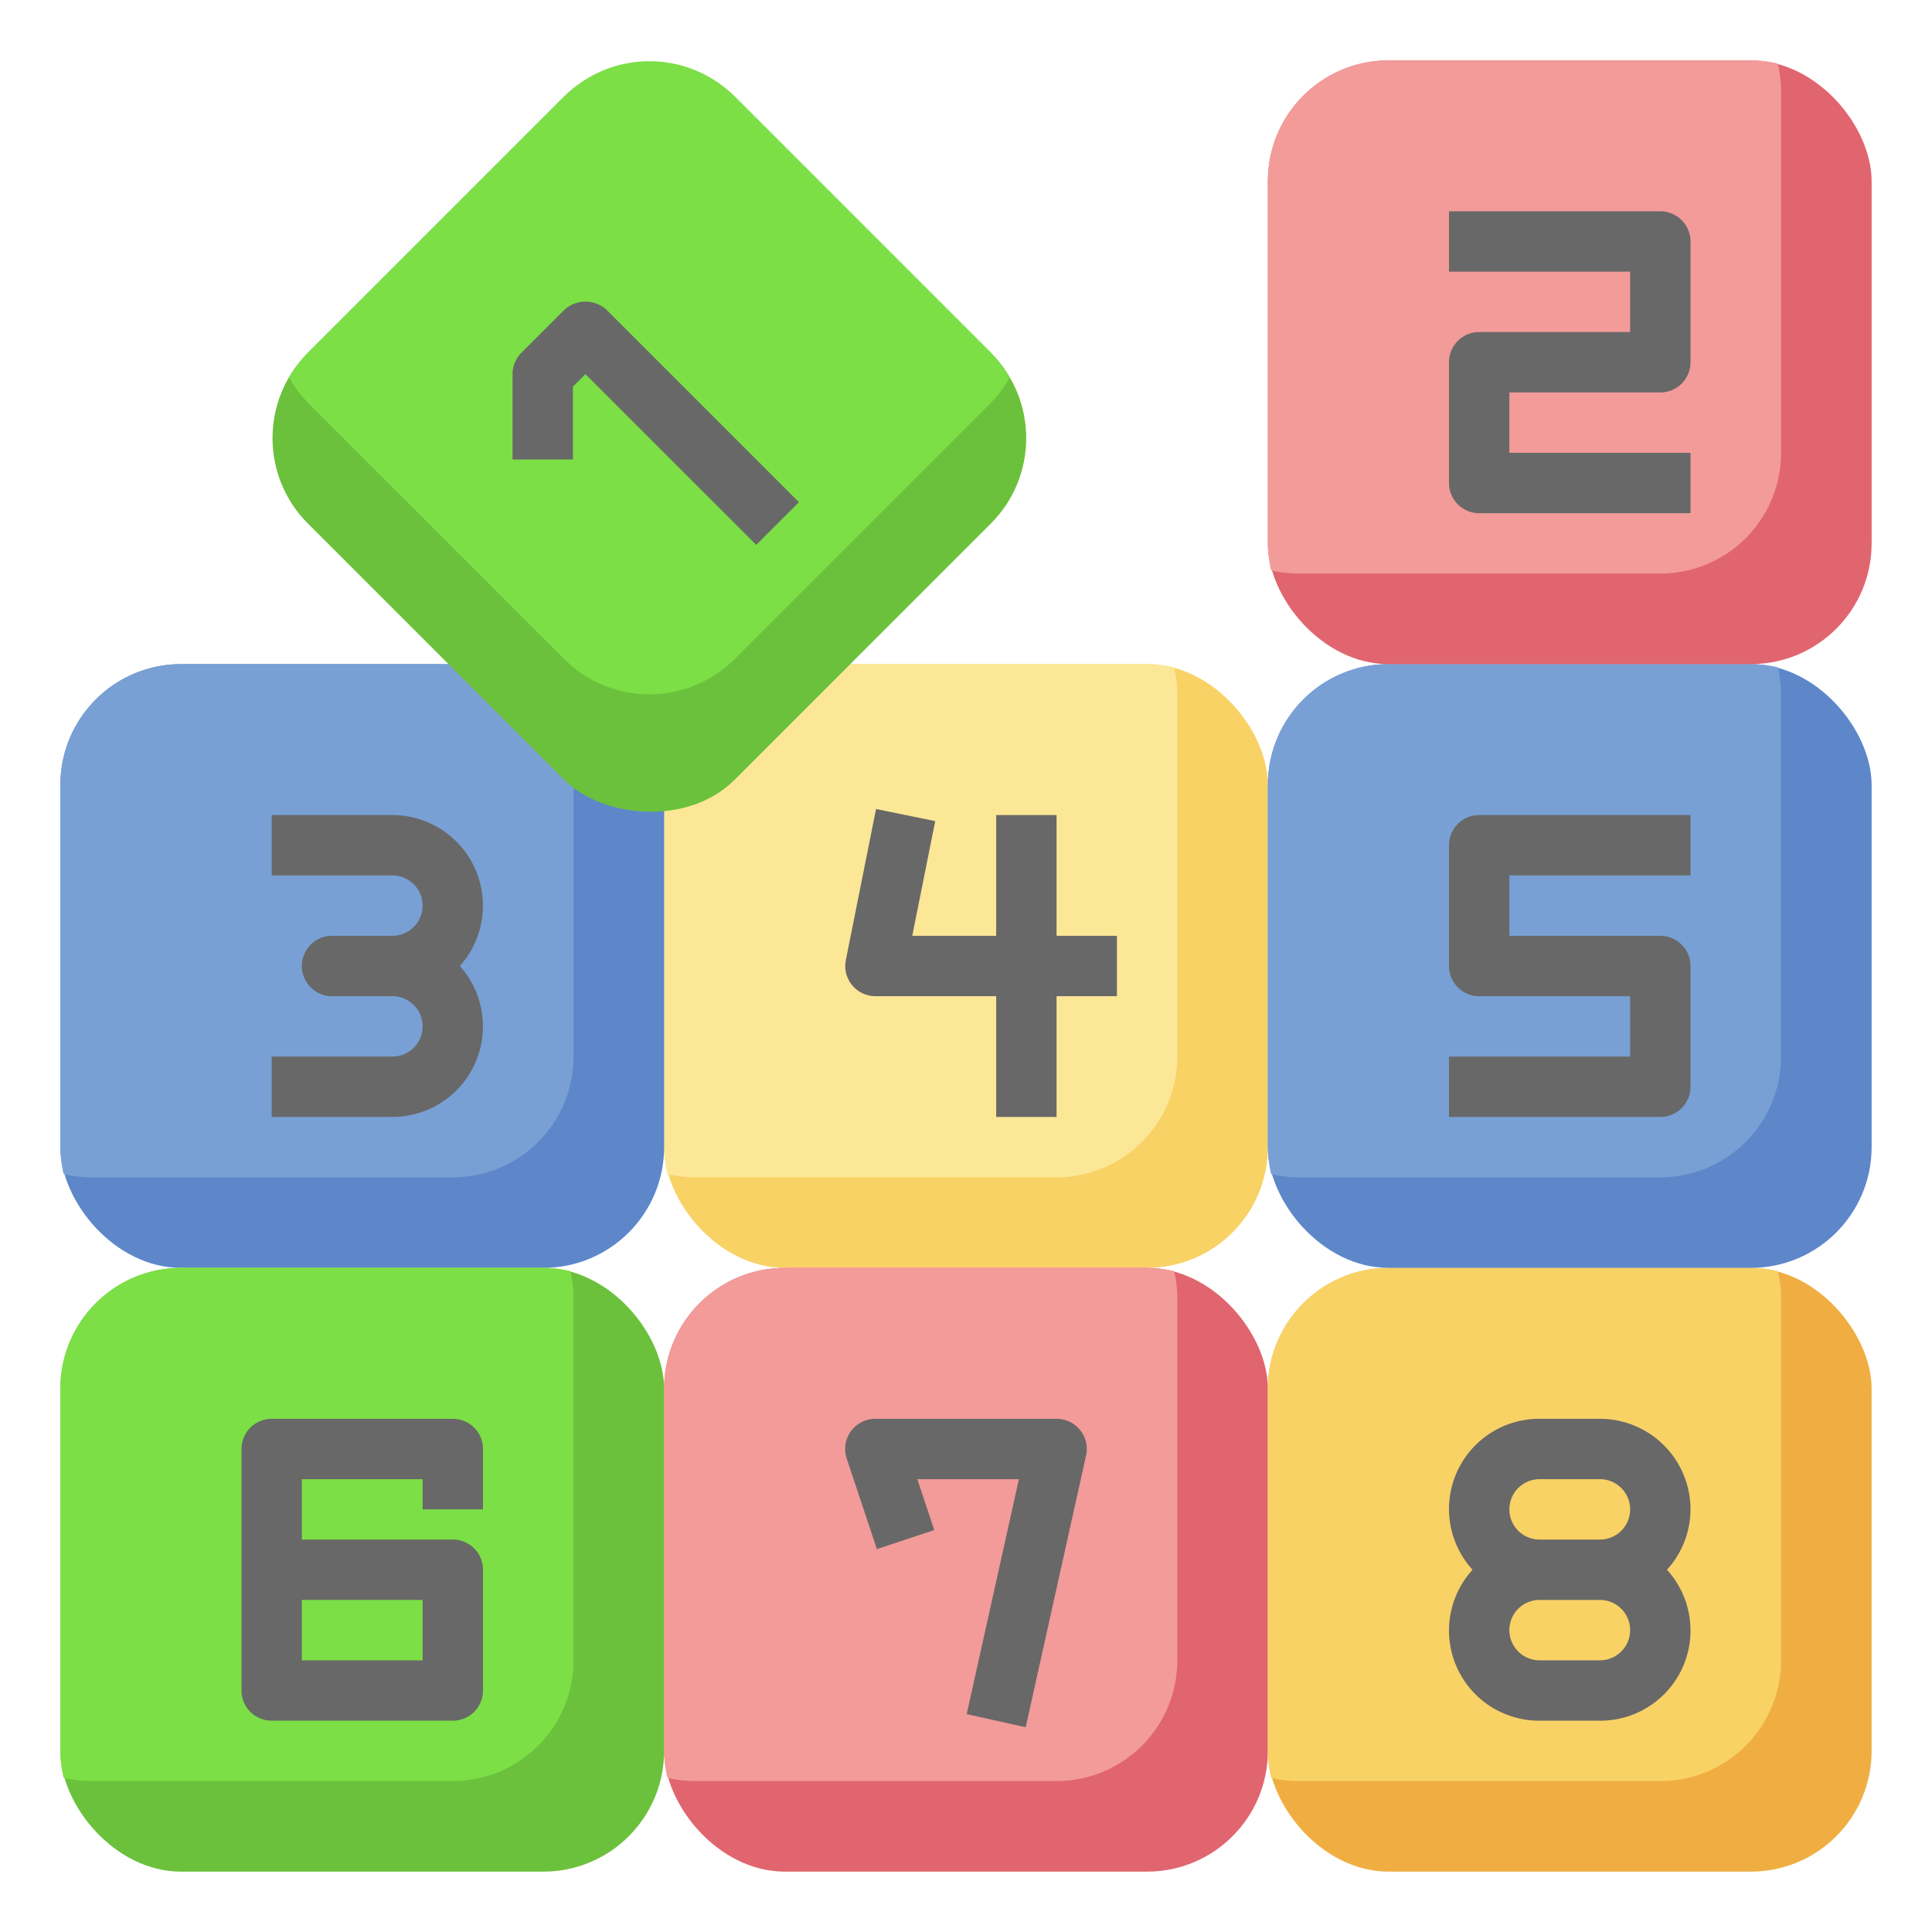
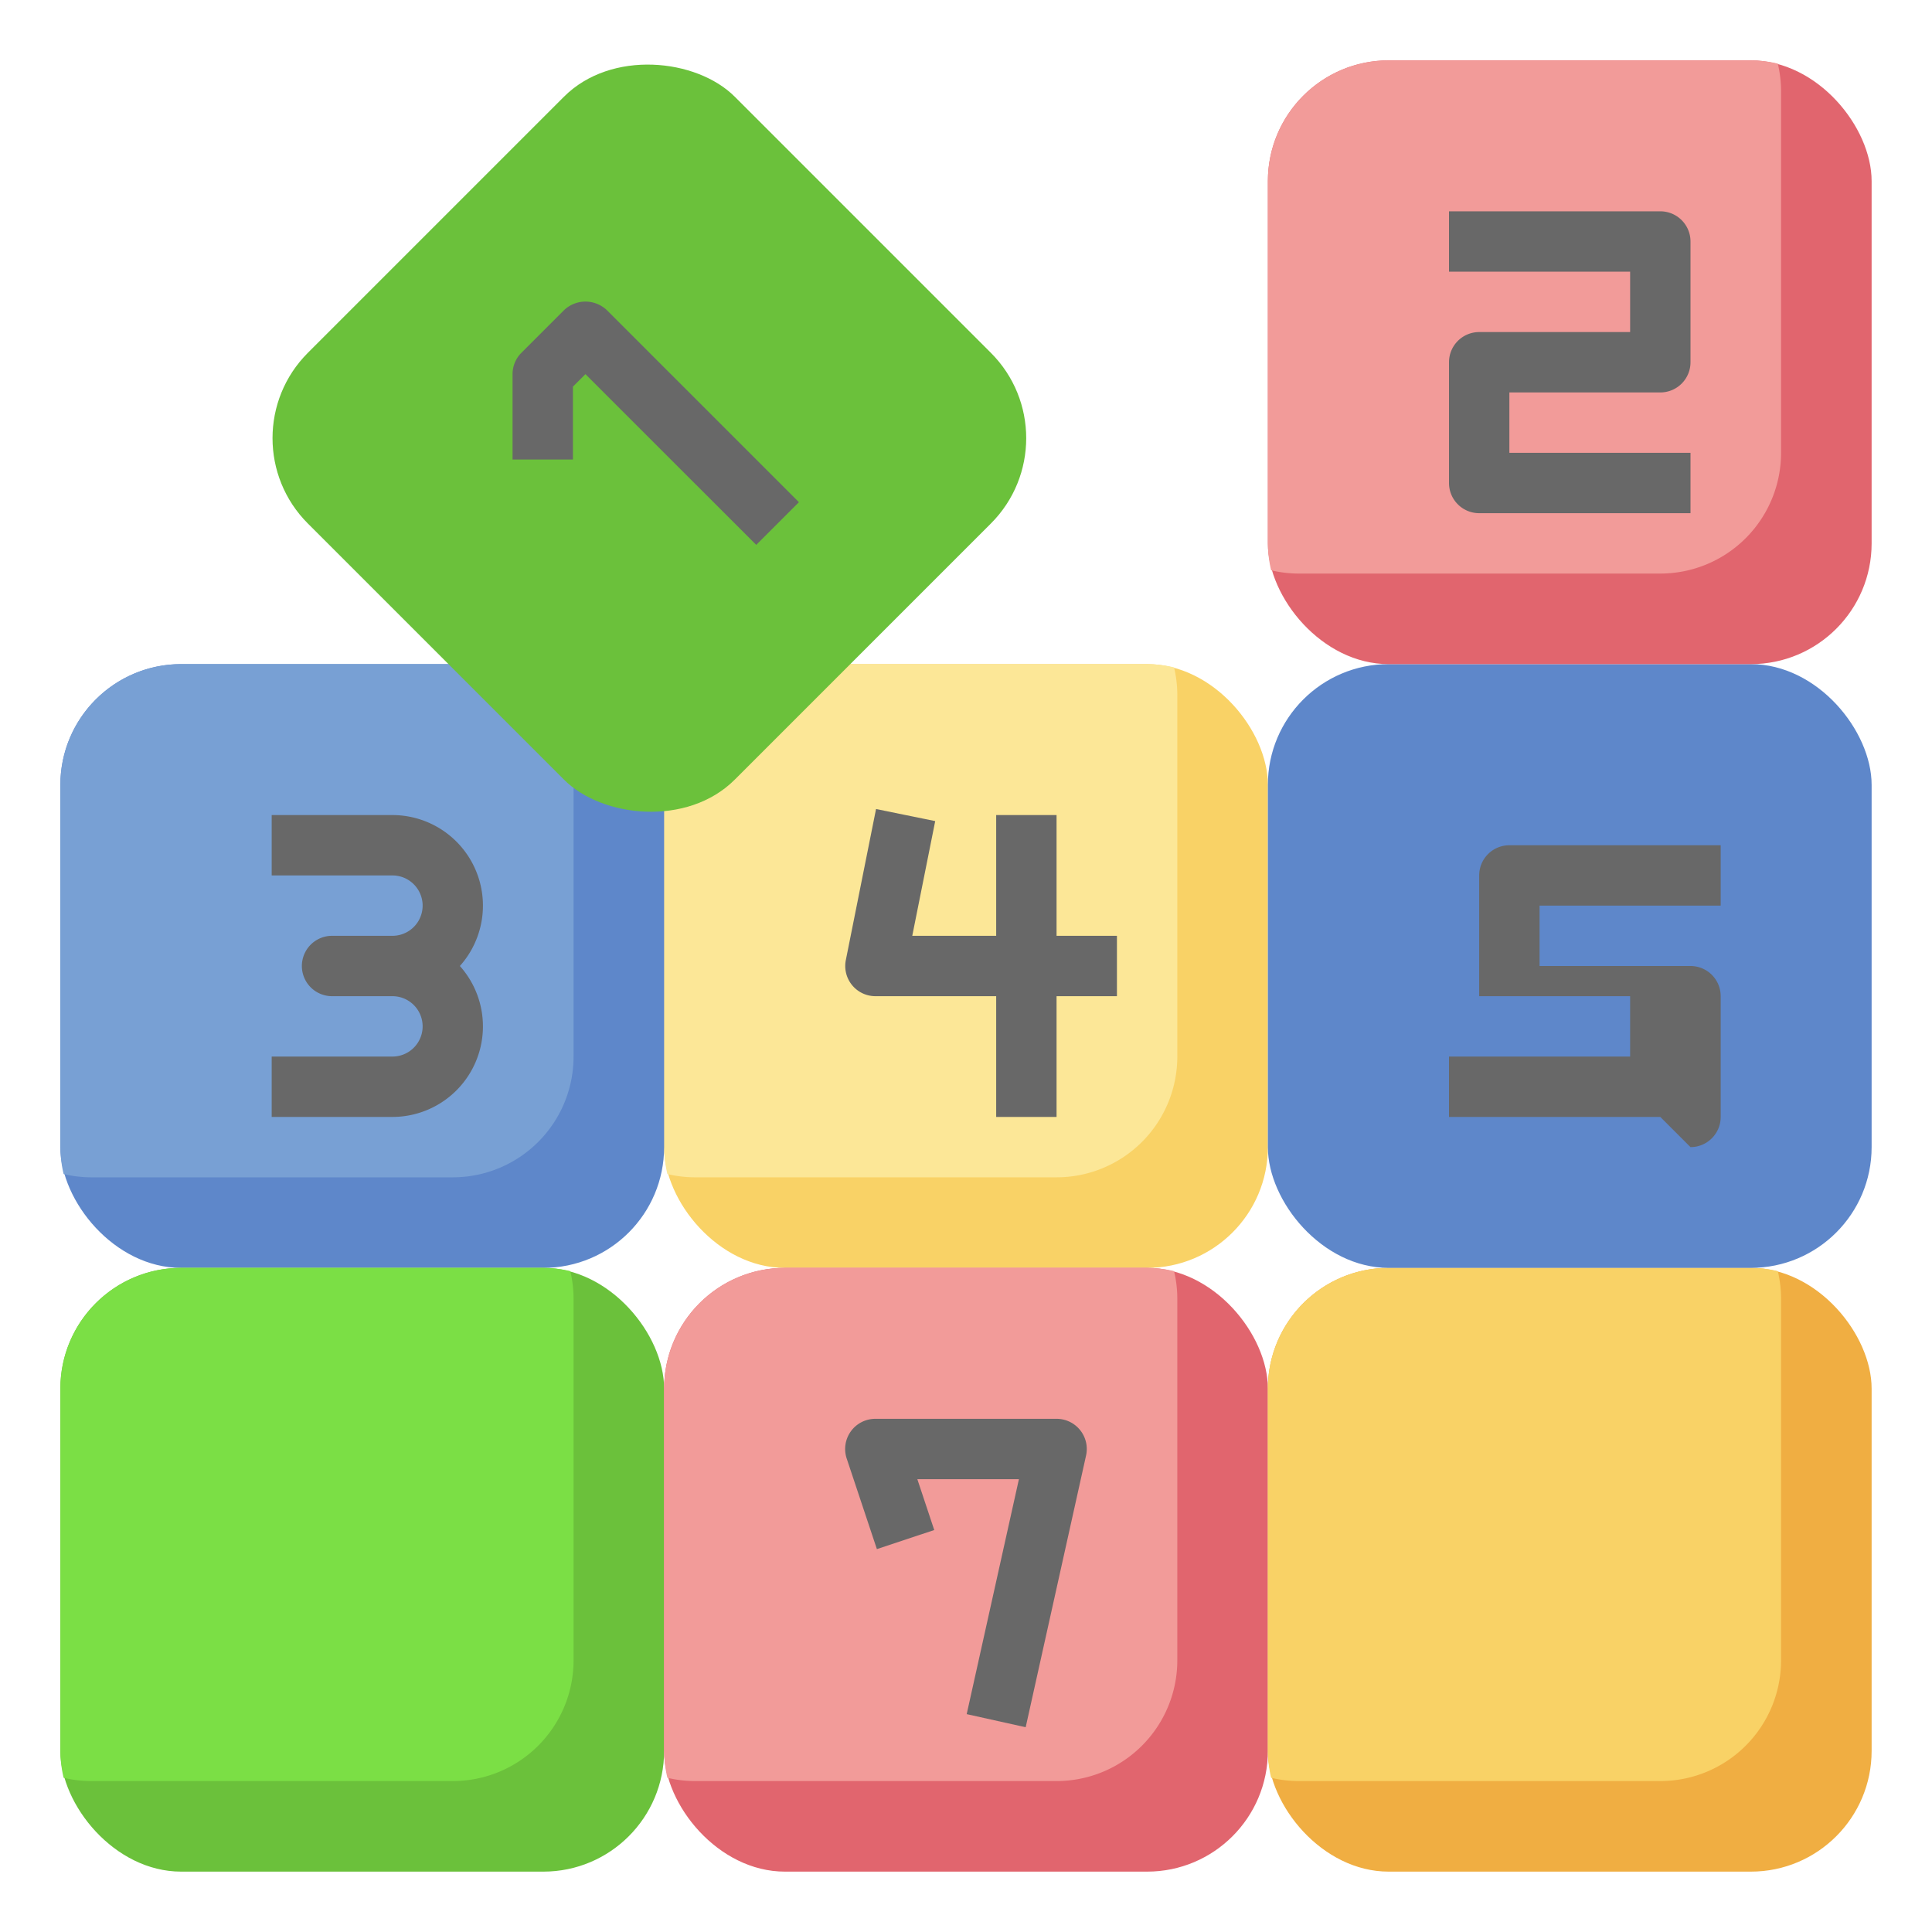
<svg xmlns="http://www.w3.org/2000/svg" id="Layer_3" height="512" viewBox="0 0 64 64" width="512" data-name="Layer 3">
  <rect fill="#f9d266" height="20" rx="4" width="20" x="22" y="22" />
  <path d="m26 22a4 4 0 0 0 -4 4v12a3.974 3.974 0 0 0 .108.892 3.974 3.974 0 0 0 .892.108h12a4 4 0 0 0 4-4v-12a3.974 3.974 0 0 0 -.108-.892 3.974 3.974 0 0 0 -.892-.108z" fill="#fce797" />
  <rect fill="#5e87ca" height="20" rx="4" width="20" x="2" y="22" />
  <path d="m6 22a4 4 0 0 0 -4 4v12a3.974 3.974 0 0 0 .108.892 3.974 3.974 0 0 0 .892.108h12a4 4 0 0 0 4-4v-12a3.974 3.974 0 0 0 -.108-.892 3.974 3.974 0 0 0 -.892-.108z" fill="#78a0d4" />
  <rect fill="#6bc13b" height="20" rx="4" width="20" x="2" y="42" />
  <path d="m6 42a4 4 0 0 0 -4 4v12a3.974 3.974 0 0 0 .108.892 3.974 3.974 0 0 0 .892.108h12a4 4 0 0 0 4-4v-12a3.974 3.974 0 0 0 -.108-.892 3.974 3.974 0 0 0 -.892-.108z" fill="#7bdf45" />
  <rect fill="#e1656e" height="20" rx="4" width="20" x="22" y="42" />
  <path d="m26 42a4 4 0 0 0 -4 4v12a3.974 3.974 0 0 0 .108.892 3.974 3.974 0 0 0 .892.108h12a4 4 0 0 0 4-4v-12a3.974 3.974 0 0 0 -.108-.892 3.974 3.974 0 0 0 -.892-.108z" fill="#f29b99" />
  <rect fill="#f0ae42" height="20" rx="4" width="20" x="42" y="42" />
  <path d="m46 42a4 4 0 0 0 -4 4v12a3.974 3.974 0 0 0 .108.892 3.974 3.974 0 0 0 .892.108h12a4 4 0 0 0 4-4v-12a3.974 3.974 0 0 0 -.108-.892 3.974 3.974 0 0 0 -.892-.108z" fill="#f9d266" />
  <rect fill="#5e87ca" height="20" rx="4" width="20" x="42" y="22" />
-   <path d="m46 22a4 4 0 0 0 -4 4v12a3.974 3.974 0 0 0 .108.892 3.974 3.974 0 0 0 .892.108h12a4 4 0 0 0 4-4v-12a3.974 3.974 0 0 0 -.108-.892 3.974 3.974 0 0 0 -.892-.108z" fill="#78a0d4" />
  <rect fill="#e1656e" height="20" rx="4" width="20" x="42" y="2" />
  <path d="m46 2a4 4 0 0 0 -4 4v12a3.974 3.974 0 0 0 .108.892 3.974 3.974 0 0 0 .892.108h12a4 4 0 0 0 4-4v-12a3.974 3.974 0 0 0 -.108-.892 3.974 3.974 0 0 0 -.892-.108z" fill="#f29b99" />
  <rect fill="#6bc13b" height="20" rx="4" transform="matrix(.707 -.707 .707 .707 -3.962 19.464)" width="20" x="11.515" y="4.515" />
-   <path d="m24.343 3.2a4 4 0 0 0 -5.657 0l-8.486 8.486a3.94 3.94 0 0 0 -.618.829 3.934 3.934 0 0 0 .618.828l8.485 8.485a4 4 0 0 0 5.657 0l8.485-8.485a3.974 3.974 0 0 0 .619-.828 3.979 3.979 0 0 0 -.619-.829z" fill="#7bdf45" />
  <g fill="#686868">
    <path d="m25.051 18.05-5.657-5.656-.415.414v2.414h-2v-2.828a1 1 0 0 1 .293-.707l1.415-1.415a1.029 1.029 0 0 1 1.414 0l6.364 6.364z" />
    <path d="m56 17h-7a1 1 0 0 1 -1-1v-4a1 1 0 0 1 1-1h5v-2h-6v-2h7a1 1 0 0 1 1 1v4a1 1 0 0 1 -1 1h-5v2h6z" />
-     <path d="m55 37h-7v-2h6v-2h-5a1 1 0 0 1 -1-1v-4a1 1 0 0 1 1-1h7v2h-6v2h5a1 1 0 0 1 1 1v4a1 1 0 0 1 -1 1z" />
-     <path d="m15 57h-6a1 1 0 0 1 -1-1v-8a1 1 0 0 1 1-1h6a1 1 0 0 1 1 1v2h-2v-1h-4v2h5a1 1 0 0 1 1 1v4a1 1 0 0 1 -1 1zm-5-2h4v-2h-4z" />
+     <path d="m55 37h-7v-2h6v-2h-5v-4a1 1 0 0 1 1-1h7v2h-6v2h5a1 1 0 0 1 1 1v4a1 1 0 0 1 -1 1z" />
    <path d="m13 37h-4v-2h4a1 1 0 0 0 0-2h-2a1 1 0 0 1 0-2h2a1 1 0 0 0 0-2h-4v-2h4a3 3 0 0 1 2.234 5 3 3 0 0 1 -2.234 5z" />
    <path d="m37 31h-2v-4h-2v4h-2.78l.76-3.8-1.96-.4-1 5a1 1 0 0 0 .98 1.2h4v4h2v-4h2z" />
    <path d="m33.977 57.217-1.954-.434 1.73-7.783h-3.365l.56 1.684-1.9.632-1-3a1 1 0 0 1 .952-1.316h6a1 1 0 0 1 .977 1.217z" />
-     <path d="m56 50a3 3 0 0 0 -3-3h-2a2.987 2.987 0 0 0 -2.22 5 2.987 2.987 0 0 0 2.22 5h2a2.987 2.987 0 0 0 2.22-5 2.981 2.981 0 0 0 .78-2zm-5-1h2a1 1 0 0 1 0 2h-2a1 1 0 0 1 0-2zm2 6h-2a1 1 0 0 1 0-2h2a1 1 0 0 1 0 2z" />
  </g>
</svg>